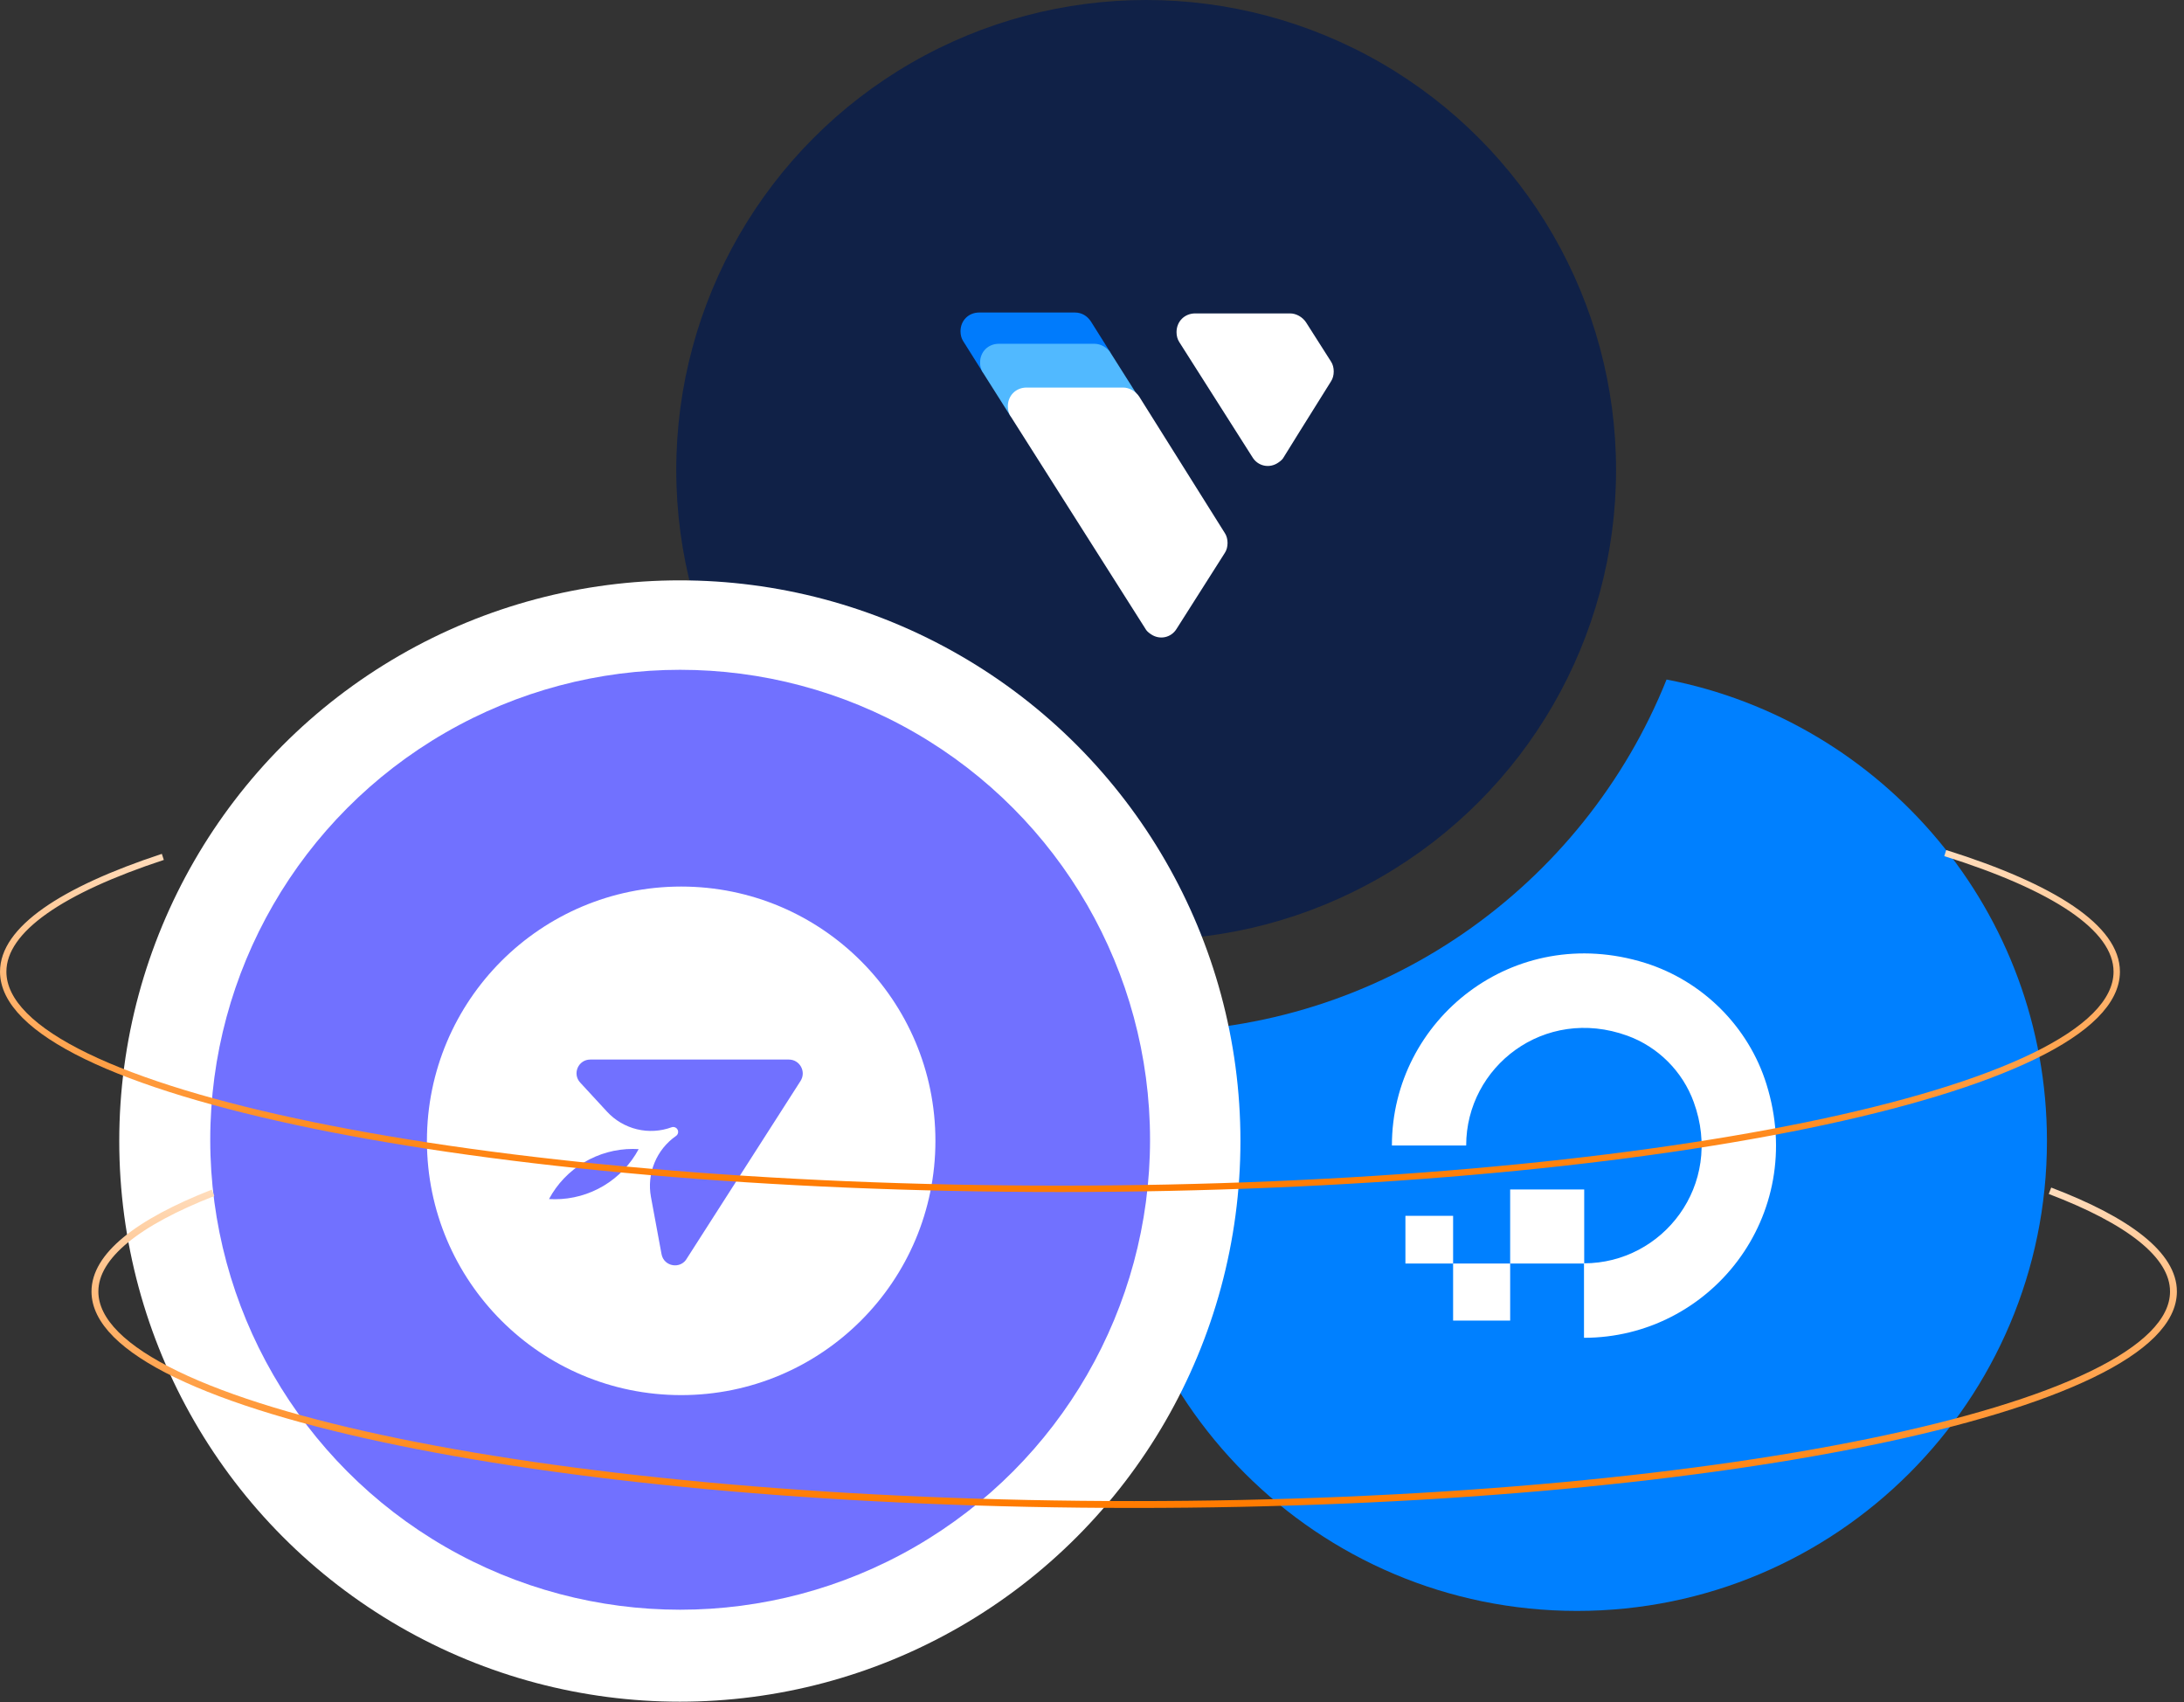
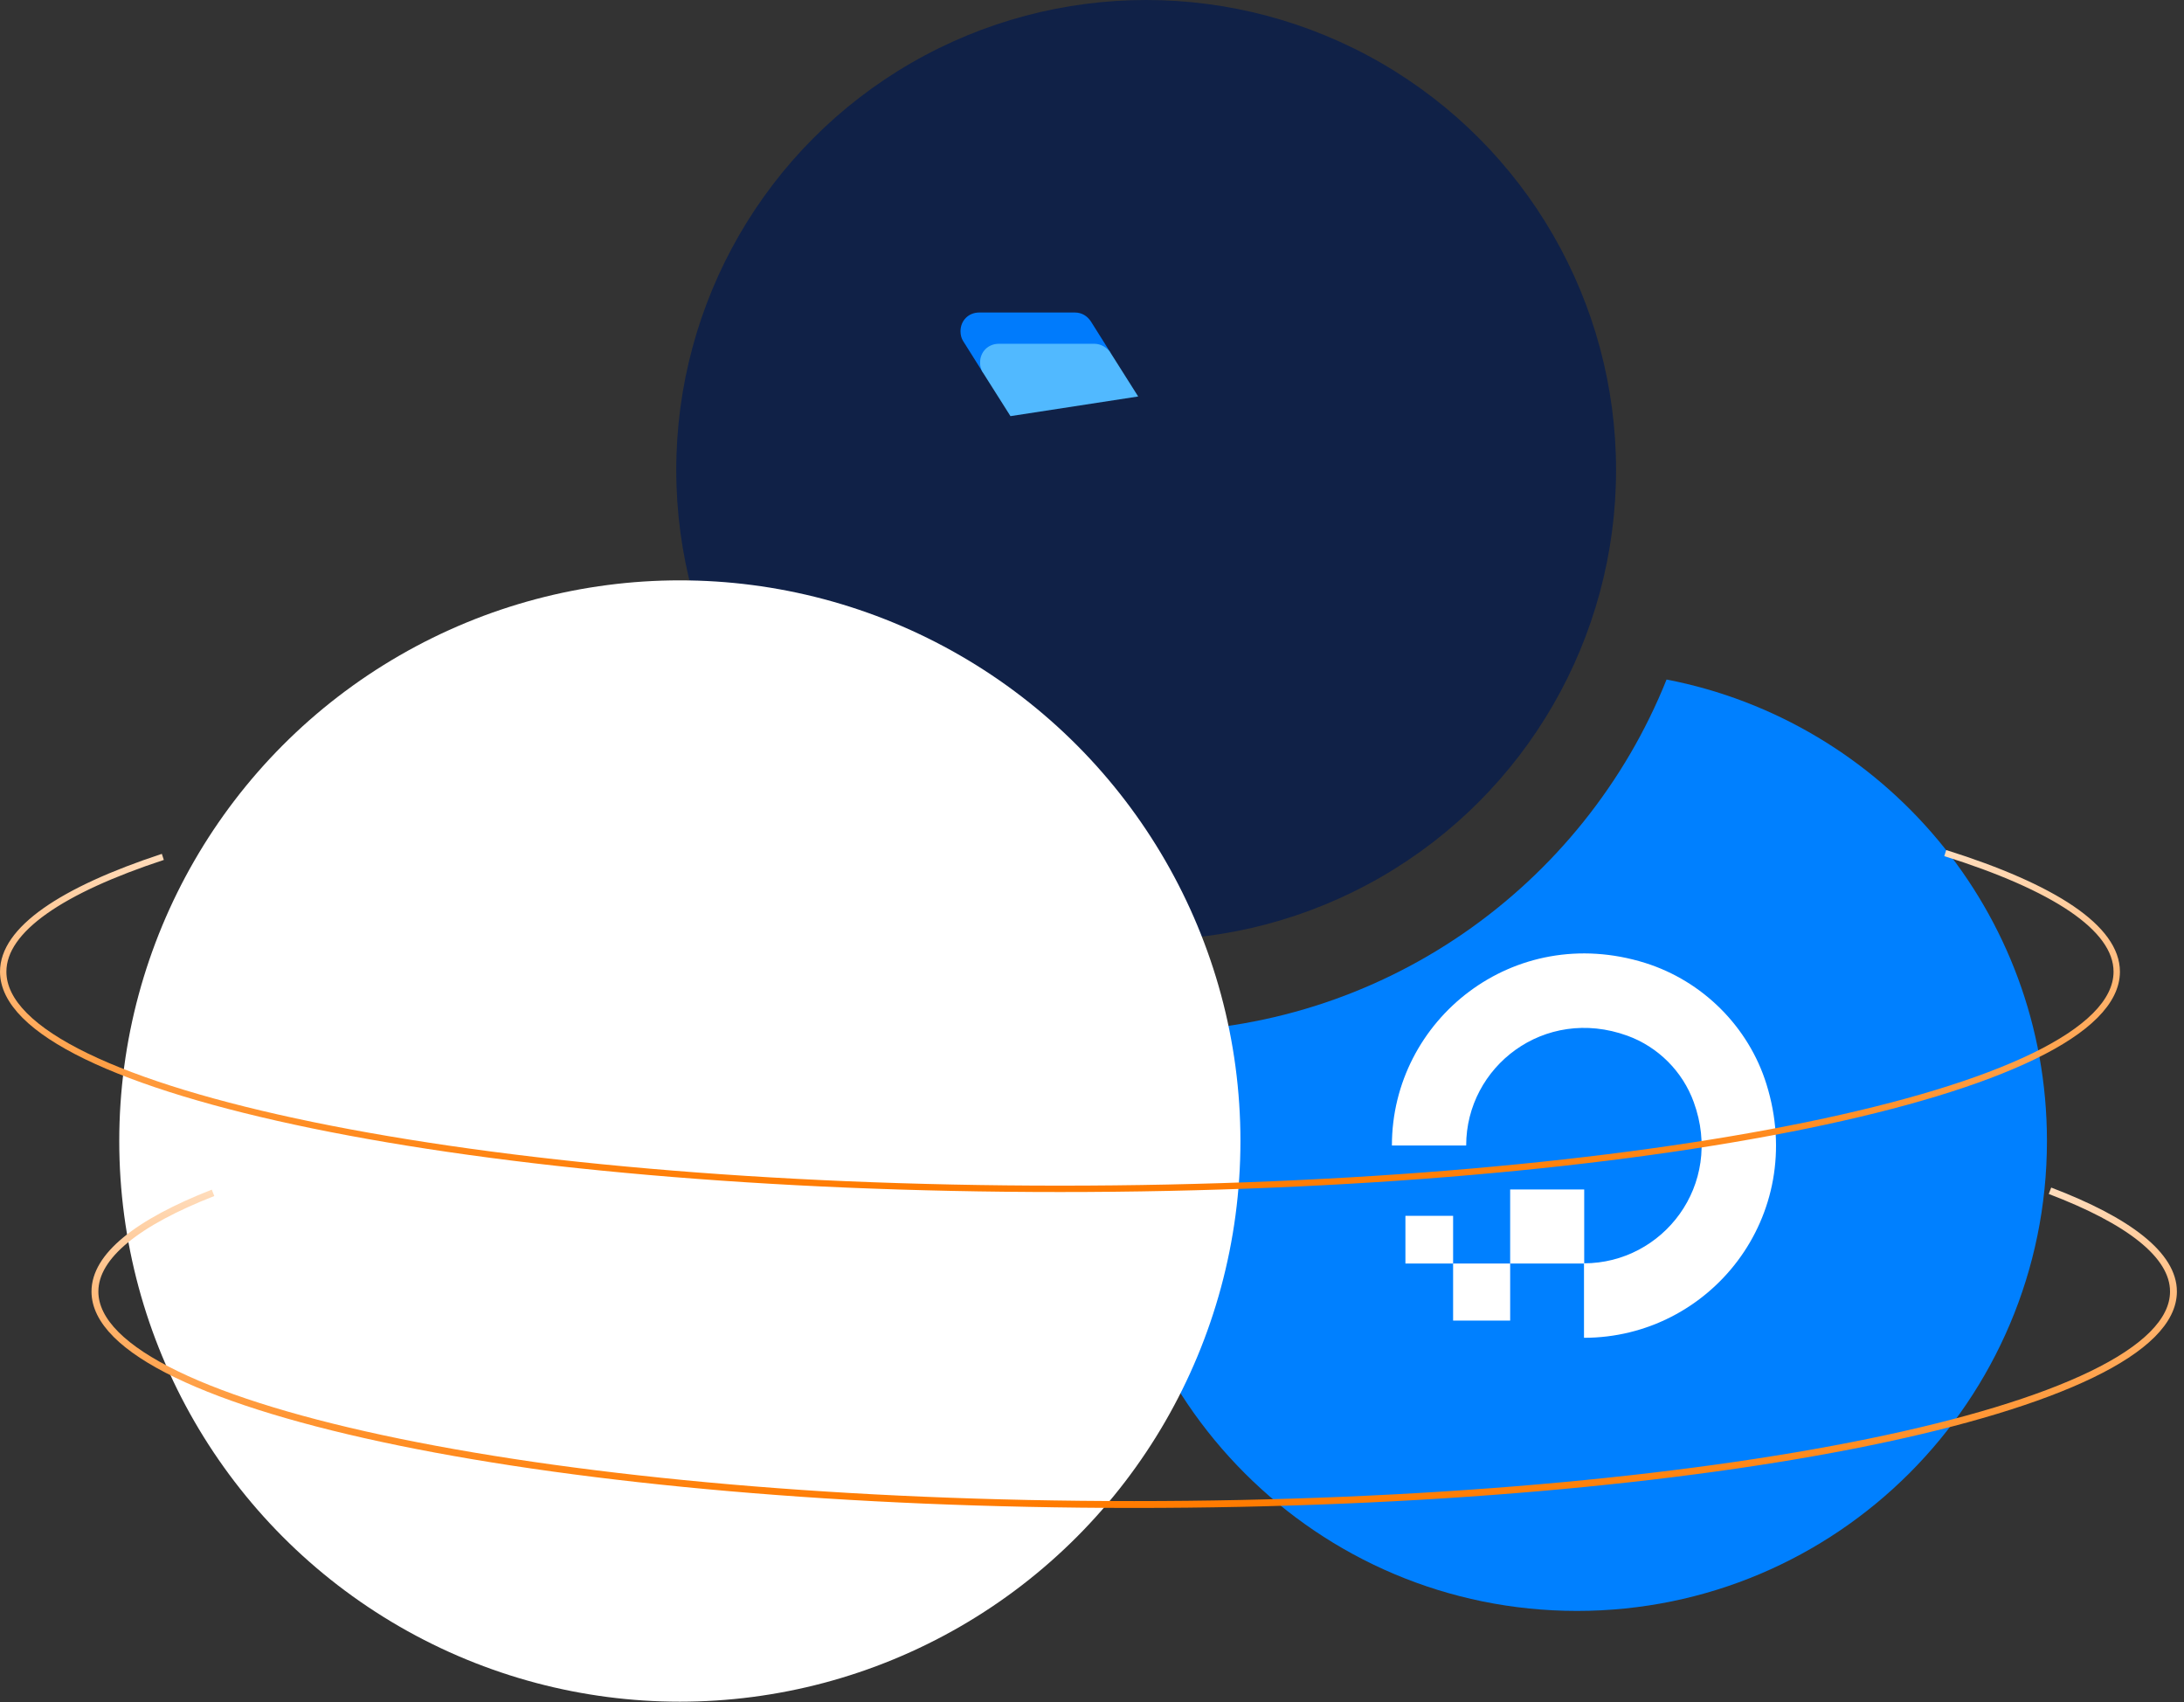
<svg xmlns="http://www.w3.org/2000/svg" width="154" height="120" viewBox="0 0 154 120" fill="none">
  <rect x="0" y="0" width="154" height="120" fill="#333333" stroke="none" />
  <path d="M117.514 47.909C132.794 50.857 144.336 64.301 144.336 80.442C144.336 98.741 129.501 113.575 111.202 113.575C92.903 113.575 78.068 98.741 78.067 80.442C78.067 77.779 78.383 75.189 78.977 72.708C79.582 72.736 80.192 72.752 80.805 72.752C97.446 72.752 111.684 62.468 117.514 47.909Z" fill="#0080FF" />
  <g clip-path="url(#clip0_163_6919)">
    <path d="M111.692 94.319V89.068C117.25 89.068 121.565 83.555 119.431 77.704C118.648 75.539 116.913 73.804 114.747 73.02C108.897 70.901 103.384 75.201 103.384 80.76H98.147C98.147 71.9 106.716 64.989 116.007 67.891C120.061 69.166 123.301 72.391 124.56 76.445C127.462 85.751 120.567 94.319 111.692 94.319Z" fill="white" />
    <path d="M111.707 89.083H106.486V83.862H111.707V89.083Z" fill="white" />
    <path d="M106.486 93.106H102.463V89.083H106.486V93.106Z" fill="white" />
    <path d="M102.463 89.083H99.1V85.72H102.463V89.083Z" fill="white" />
  </g>
  <circle cx="80.819" cy="33.134" r="33.134" fill="#102147" />
  <path d="M76.922 22.663C76.67 22.285 76.292 22.033 75.788 22.033H69.05C68.294 22.033 67.728 22.6 67.728 23.356C67.728 23.608 67.79 23.86 67.916 24.049L69.302 26.253L78.308 24.867L76.922 22.663Z" fill="#007BFC" />
  <path d="M78.304 24.867C78.052 24.49 77.611 24.238 77.17 24.238H70.432C69.676 24.238 69.109 24.805 69.109 25.56C69.109 25.812 69.172 26.064 69.298 26.253L71.251 29.339L80.256 27.953L78.304 24.867Z" fill="#51B9FF" />
-   <path d="M71.255 29.34C71.129 29.151 71.066 28.899 71.066 28.647C71.066 27.891 71.633 27.324 72.389 27.324H79.19C79.631 27.324 80.072 27.576 80.324 27.954L86.37 37.589C86.496 37.778 86.558 38.03 86.558 38.282C86.558 38.534 86.496 38.786 86.37 38.975L82.969 44.328C82.591 44.958 81.772 45.147 81.142 44.706C80.954 44.58 80.828 44.454 80.765 44.328L71.255 29.34Z" fill="white" />
-   <path d="M88.314 32.235C88.692 32.864 89.51 33.053 90.14 32.612C90.329 32.487 90.455 32.361 90.518 32.235L91.652 30.408L93.856 26.882C93.982 26.693 94.045 26.441 94.045 26.189C94.045 25.937 93.982 25.685 93.856 25.496L92.092 22.725C91.841 22.348 91.4 22.096 90.959 22.096H84.283C83.528 22.096 82.961 22.662 82.961 23.418C82.961 23.67 83.024 23.922 83.15 24.111L88.314 32.235Z" fill="white" />
  <circle cx="47.938" cy="80.446" r="39.529" fill="white" />
-   <circle cx="47.959" cy="80.357" r="33.134" fill="#7171FF" />
  <path d="M56.449 76.21L48.448 88.702C48.014 89.511 46.803 89.316 46.645 88.412L45.9 84.388C45.75 83.576 45.837 82.739 46.152 81.976C46.466 81.213 46.993 80.557 47.671 80.086C47.739 80.038 47.788 79.966 47.807 79.885C47.827 79.804 47.817 79.718 47.778 79.644C47.74 79.57 47.676 79.512 47.598 79.482C47.52 79.451 47.434 79.449 47.355 79.477C46.572 79.764 45.722 79.812 44.911 79.616C44.101 79.419 43.367 78.988 42.802 78.375L40.91 76.324C40.339 75.705 40.778 74.702 41.621 74.702H55.623C56.398 74.702 56.866 75.558 56.449 76.21ZM39.122 84.55C38.984 84.55 38.848 84.545 38.712 84.537C39.285 83.469 40.138 82.576 41.179 81.954C42.221 81.331 43.411 81.003 44.624 81.003C44.762 81.003 44.899 81.008 45.035 81.017C44.461 82.086 43.608 82.978 42.567 83.601C41.526 84.223 40.335 84.551 39.122 84.55ZM48.031 62.505C38.131 62.505 30.104 70.531 30.104 80.433C30.104 90.334 38.131 98.36 48.031 98.36C57.932 98.36 65.959 90.334 65.959 80.433C65.959 70.531 57.932 62.505 48.031 62.505Z" fill="white" />
  <path d="M144.55 83.953C150.105 86.068 153.257 88.488 153.257 91.058C153.257 99.351 120.448 106.073 79.976 106.073C39.504 106.073 6.694 99.351 6.694 91.058C6.694 88.547 9.703 86.18 15.022 84.099" stroke="url(#paint0_linear_163_6919)" stroke-width="0.484" />
  <path d="M137.165 60.145C144.812 62.549 149.257 65.422 149.257 68.508C149.257 76.963 115.895 83.817 74.741 83.817C33.587 83.817 0.226 76.963 0.226 68.508C0.226 65.536 4.348 62.762 11.482 60.414" stroke="url(#paint1_linear_163_6919)" stroke-width="0.45" />
  <defs>
    <linearGradient id="paint0_linear_163_6919" x1="79.976" y1="106.073" x2="79.976" y2="76.043" gradientUnits="userSpaceOnUse">
      <stop stop-color="#FF7B00" />
      <stop offset="1" stop-color="white" />
    </linearGradient>
    <linearGradient id="paint1_linear_163_6919" x1="74.741" y1="83.817" x2="74.741" y2="51.68" gradientUnits="userSpaceOnUse">
      <stop stop-color="#FF7B00" />
      <stop offset="1" stop-color="white" />
    </linearGradient>
    <clipPath id="clip0_163_6919">
      <rect width="28.214" height="28.214" fill="white" transform="translate(97.245 66.402)" />
    </clipPath>
  </defs>
</svg>